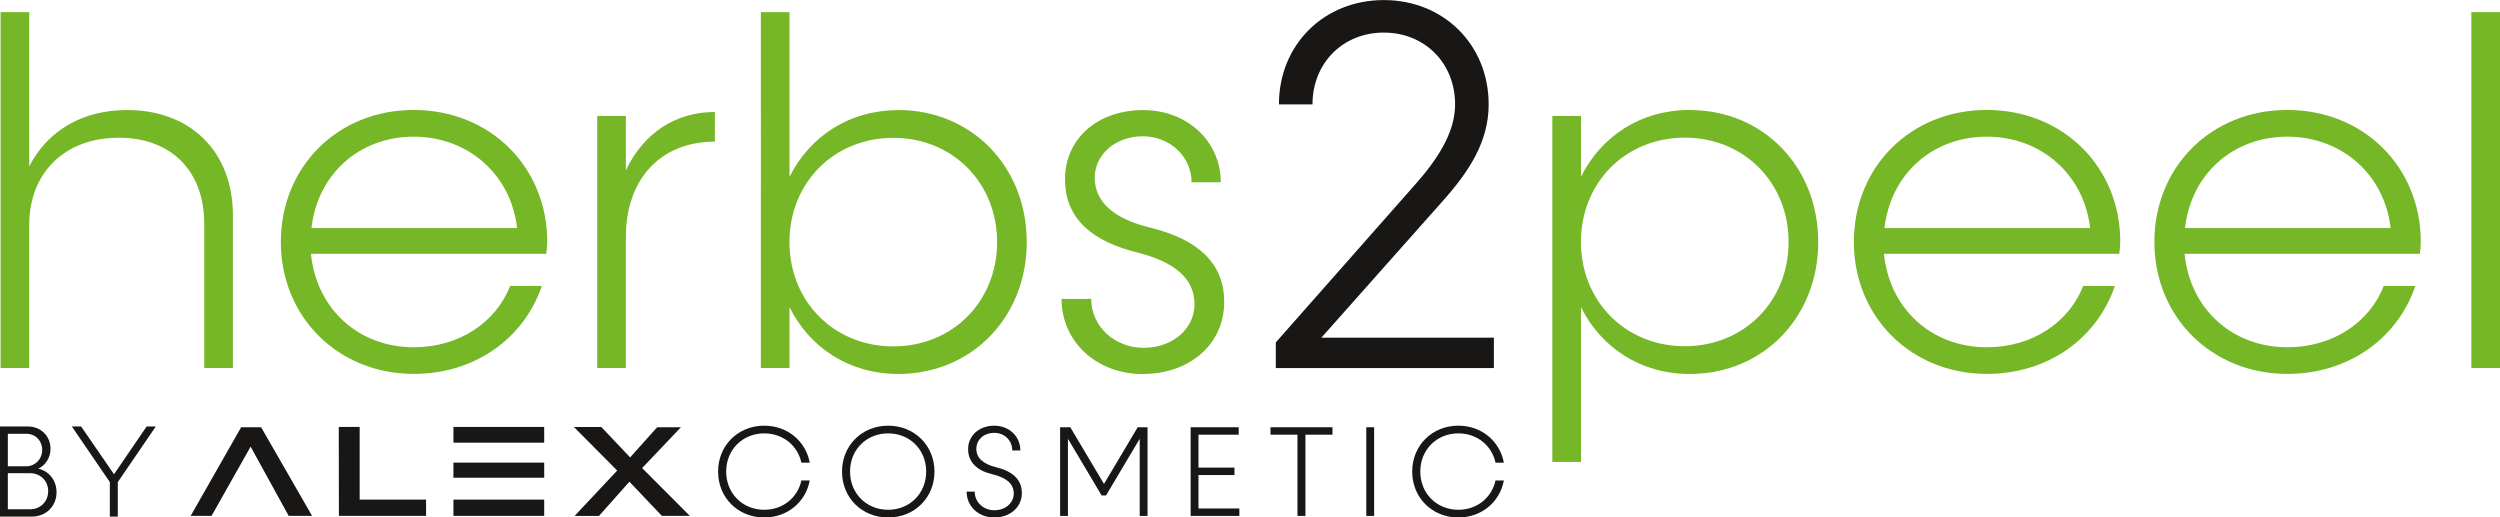
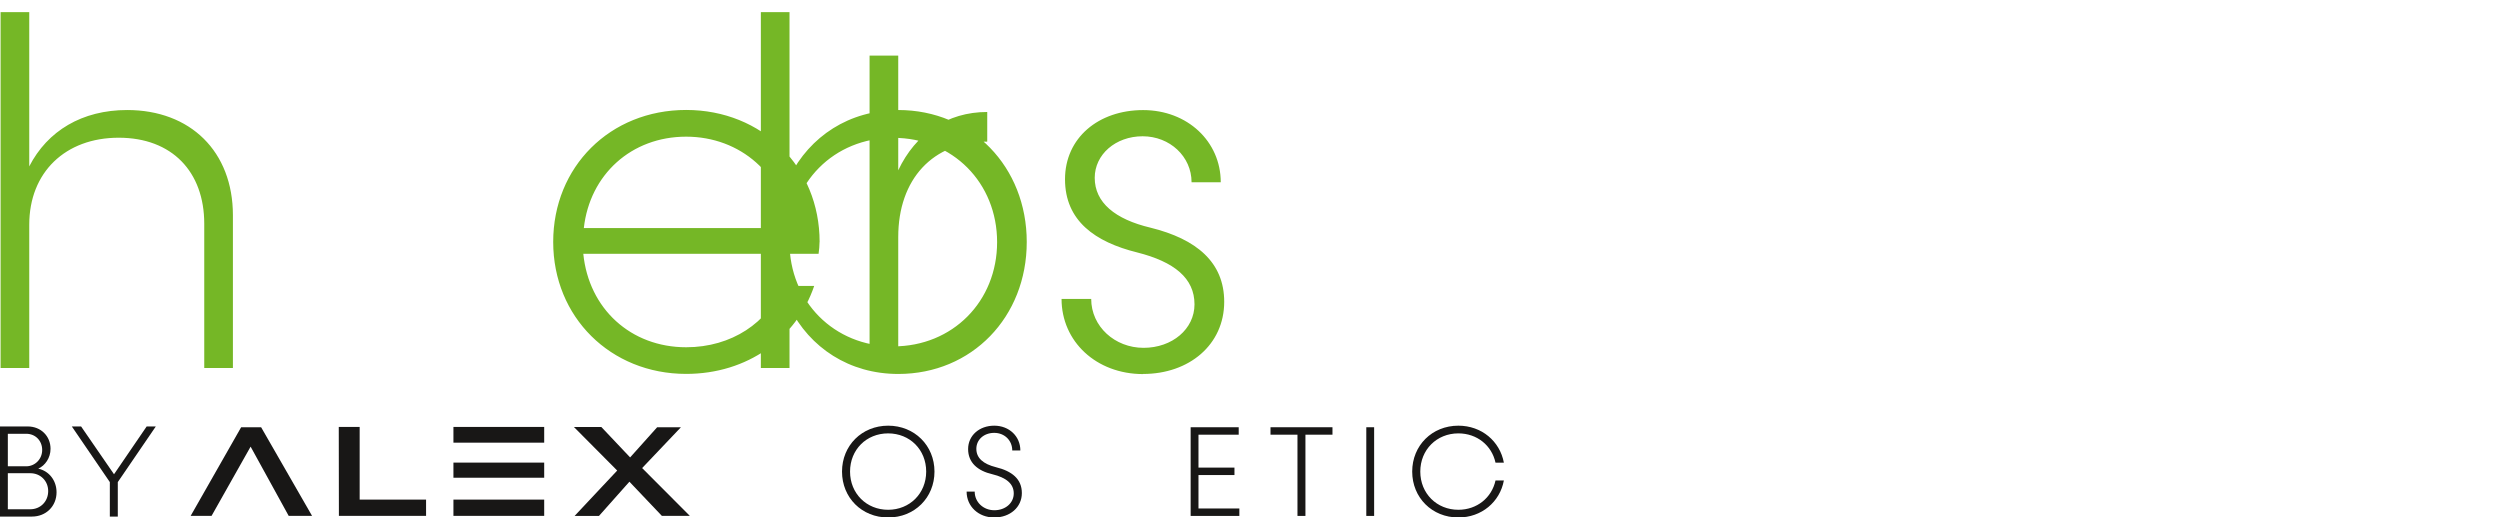
<svg xmlns="http://www.w3.org/2000/svg" id="Ebene_1" viewBox="0 0 382.86 79.25">
  <defs>
    <style>.cls-1{fill:#181716;}.cls-2{fill:#75b726;}</style>
  </defs>
  <g>
-     <path class="cls-2" d="M378.47,56.36h4.39V1.86h-4.39V56.36Zm-28.18-35.43c8.33,0,14.91,5.83,15.82,14h-31.49c.91-8.18,7.27-14,15.67-14m20.44,16.12c0-11.51-8.78-20.21-20.44-20.21s-20.36,8.71-20.36,20.21,8.78,20.21,20.36,20.21c9.39,0,16.88-5.45,19.61-13.47h-4.84c-2.2,5.6-7.8,9.39-14.76,9.39-8.48,0-14.91-5.9-15.75-14.31h36.03c.08-.53,.15-1.29,.15-1.82m-66.46-16.12c8.33,0,14.91,5.83,15.82,14h-31.49c.91-8.18,7.27-14,15.67-14m20.44,16.12c0-11.51-8.78-20.21-20.44-20.21s-20.36,8.71-20.36,20.21,8.78,20.21,20.36,20.21c9.39,0,16.88-5.45,19.61-13.47h-4.85c-2.2,5.6-7.8,9.39-14.76,9.39-8.48,0-14.91-5.9-15.75-14.31h36.03c.08-.53,.15-1.29,.15-1.82m-66.69,15.97c-9.08,0-15.9-6.89-15.9-15.97s6.81-15.97,15.9-15.97,15.9,6.89,15.9,15.97-6.81,15.97-15.9,15.97m.76-36.18c-7.49,0-13.55,4.01-16.65,10.22v-9.31h-4.39v52.99h4.39v-23.69c3.1,6.21,9.16,10.22,16.65,10.22,11.28,0,19.68-8.71,19.68-20.21s-8.4-20.21-19.68-20.21" />
-     <path class="cls-1" d="M202.36,51.71l18.47-20.79c4.17-4.66,7.15-9.23,7.15-14.93,0-9.15-6.9-15.98-16.06-15.98s-16.06,6.82-16.06,15.98h5.14c0-6.34,4.66-11,10.92-11s10.92,4.66,10.92,11c0,4.34-2.73,8.51-6.34,12.52l-21.12,23.93v3.93h33.4v-4.66h-26.41Z" />
-     <path class="cls-2" d="M175.06,57.27c7.04,0,12.42-4.47,12.42-11.05,0-6.06-4.24-9.61-11.28-11.35-5.45-1.29-8.55-3.86-8.55-7.64,0-3.56,3.18-6.36,7.34-6.36s7.49,3.1,7.49,7.04h4.47c0-6.21-5.07-11.05-11.89-11.05s-11.96,4.24-11.96,10.6,4.62,9.61,11.05,11.2c5.68,1.44,8.78,3.94,8.78,7.95,0,3.78-3.41,6.66-7.8,6.66s-8.02-3.26-8.02-7.49h-4.54c0,6.51,5.3,11.51,12.49,11.51m-38.26-4.24c-9.08,0-15.9-6.89-15.9-15.97s6.81-15.97,15.9-15.97,15.9,6.89,15.9,15.97-6.81,15.97-15.9,15.97m.76-36.18c-7.5,0-13.55,4.01-16.65,10.22V1.86h-4.39V56.36h4.39v-9.31c3.1,6.21,9.16,10.22,16.65,10.22,11.28,0,19.68-8.71,19.68-20.21s-8.4-20.21-19.68-20.21m-41.71,9.24v-8.33h-4.39V56.36h4.39v-20.06c0-8.86,5.3-14.61,13.63-14.61v-4.54c-6.13,0-10.98,3.33-13.63,8.93m-32.48-5.15c8.33,0,14.91,5.83,15.82,14h-31.49c.91-8.18,7.27-14,15.67-14m20.44,16.12c0-11.51-8.78-20.21-20.44-20.21s-20.36,8.71-20.36,20.21,8.78,20.21,20.36,20.21c9.39,0,16.88-5.45,19.61-13.47h-4.85c-2.2,5.6-7.8,9.39-14.76,9.39-8.48,0-14.91-5.9-15.75-14.31h36.03c.08-.53,.15-1.29,.15-1.82M19.47,16.85c-6.89,0-12.19,3.18-14.99,8.63V1.86H.09V56.36H4.48v-21.95c0-8.02,5.53-13.32,13.7-13.32s13.1,5.22,13.1,13.17v22.1h4.39v-23.39c0-9.77-6.51-16.12-16.2-16.12" />
+     <path class="cls-2" d="M175.06,57.27c7.04,0,12.42-4.47,12.42-11.05,0-6.06-4.24-9.61-11.28-11.35-5.45-1.29-8.55-3.86-8.55-7.64,0-3.56,3.18-6.36,7.34-6.36s7.49,3.1,7.49,7.04h4.47c0-6.21-5.07-11.05-11.89-11.05s-11.96,4.24-11.96,10.6,4.62,9.61,11.05,11.2c5.68,1.44,8.78,3.94,8.78,7.95,0,3.78-3.41,6.66-7.8,6.66s-8.02-3.26-8.02-7.49h-4.54c0,6.51,5.3,11.51,12.49,11.51m-38.26-4.24c-9.08,0-15.9-6.89-15.9-15.97s6.81-15.97,15.9-15.97,15.9,6.89,15.9,15.97-6.81,15.97-15.9,15.97m.76-36.18c-7.5,0-13.55,4.01-16.65,10.22V1.86h-4.39V56.36h4.39v-9.31c3.1,6.21,9.16,10.22,16.65,10.22,11.28,0,19.68-8.71,19.68-20.21s-8.4-20.21-19.68-20.21v-8.33h-4.39V56.36h4.39v-20.06c0-8.86,5.3-14.61,13.63-14.61v-4.54c-6.13,0-10.98,3.33-13.63,8.93m-32.48-5.15c8.33,0,14.91,5.83,15.82,14h-31.49c.91-8.18,7.27-14,15.67-14m20.44,16.12c0-11.51-8.78-20.21-20.44-20.21s-20.36,8.71-20.36,20.21,8.78,20.21,20.36,20.21c9.39,0,16.88-5.45,19.61-13.47h-4.85c-2.2,5.6-7.8,9.39-14.76,9.39-8.48,0-14.91-5.9-15.75-14.31h36.03c.08-.53,.15-1.29,.15-1.82M19.47,16.85c-6.89,0-12.19,3.18-14.99,8.63V1.86H.09V56.36H4.48v-21.95c0-8.02,5.53-13.32,13.7-13.32s13.1,5.22,13.1,13.17v22.1h4.39v-23.39c0-9.77-6.51-16.12-16.2-16.12" />
  </g>
  <g>
    <g>
      <path class="cls-1" d="M32.4,79l5.98-10.6,5.83,10.6h3.58l-7.8-13.57h-3.06l-7.73,13.57h3.19Zm32.85,0v-2.49h-10.17s0-11.13,0-11.13h-3.2l.02,13.62h13.34Zm26.49,0l4.65-5.23,4.97,5.23h4.28l-7.3-7.32,5.94-6.25h-3.64l-4.14,4.62-4.41-4.66h-4.2l6.63,6.67-6.52,6.95h3.75Zm-22.3-2.49h13.9v2.49h-13.9v-2.49h0Zm0-8.72h13.9v-2.41h-13.9v2.41h0Zm0,3.05h13.9v2.32h-13.9v-2.32h0Z" />
      <g>
-         <path class="cls-1" d="M109.97,72.22c0-4,3.05-7.03,7.07-7.03,3.56,0,6.36,2.38,6.97,5.67h-1.28c-.57-2.64-2.84-4.49-5.69-4.49-3.31,0-5.83,2.5-5.83,5.85s2.52,5.85,5.83,5.85c2.85,0,5.12-1.85,5.69-4.49h1.28c-.61,3.29-3.41,5.67-6.97,5.67-4.02,0-7.07-3.03-7.07-7.03Z" />
        <path class="cls-1" d="M128.95,72.22c0-4,3.05-7.03,7.07-7.03s7.09,3.03,7.09,7.03-3.05,7.03-7.09,7.03-7.07-3.03-7.07-7.03Zm12.89,0c0-3.35-2.5-5.85-5.83-5.85s-5.83,2.5-5.83,5.85,2.52,5.85,5.83,5.85,5.83-2.5,5.83-5.85Z" />
        <path class="cls-1" d="M148.03,75.29h1.24c0,1.61,1.32,2.85,3.01,2.85s2.97-1.1,2.97-2.58-1.16-2.42-3.27-2.93c-2.28-.53-3.72-1.79-3.72-3.86s1.71-3.58,4-3.58,4,1.63,4,3.8h-1.24c0-1.54-1.18-2.7-2.76-2.7s-2.74,1.04-2.74,2.44,1.02,2.32,3.01,2.82c2.42,.59,3.96,1.79,3.96,3.96s-1.81,3.74-4.23,3.74-4.23-1.71-4.23-3.96Z" />
-         <path class="cls-1" d="M175.74,65.43v13.58h-1.2v-11.81l-5.16,8.68h-.67l-5.16-8.68v11.81h-1.2v-13.58h1.56l5.16,8.68,5.16-8.68h1.52Z" />
        <path class="cls-1" d="M189.8,77.87v1.14h-7.46v-13.58h7.36v1.14h-6.16v5.04h5.51v1.14h-5.51v5.12h6.26Z" />
        <path class="cls-1" d="M204.05,66.57h-4.13v12.44h-1.22v-12.44h-4.13v-1.14h9.49v1.14Z" />
        <path class="cls-1" d="M209.24,65.43h1.2v13.58h-1.2v-13.58Z" />
        <path class="cls-1" d="M216.27,72.22c0-4,3.05-7.03,7.07-7.03,3.56,0,6.36,2.38,6.97,5.67h-1.28c-.57-2.64-2.83-4.49-5.69-4.49-3.31,0-5.83,2.5-5.83,5.85s2.52,5.85,5.83,5.85c2.85,0,5.12-1.85,5.69-4.49h1.28c-.61,3.29-3.41,5.67-6.97,5.67-4.02,0-7.07-3.03-7.07-7.03Z" />
      </g>
    </g>
    <g>
      <path class="cls-1" d="M8.66,75.39c0,2.14-1.62,3.72-3.76,3.72H0v-13.8H4.26c1.98,0,3.48,1.46,3.48,3.42,0,1.4-.84,2.58-1.88,3.04,1.66,.36,2.8,1.82,2.8,3.62Zm-7.46-8.96v4.98h2.82c1.32,0,2.44-1.08,2.44-2.5s-1.04-2.48-2.44-2.48H1.2Zm6.18,8.78c0-1.56-1.18-2.74-2.74-2.74H1.2v5.52h3.44c1.56,0,2.74-1.2,2.74-2.78Z" />
      <path class="cls-1" d="M23.86,65.31l-5.82,8.52v5.28h-1.22v-5.28l-5.82-8.52h1.42l5.04,7.32,5-7.32h1.4Z" />
    </g>
  </g>
</svg>